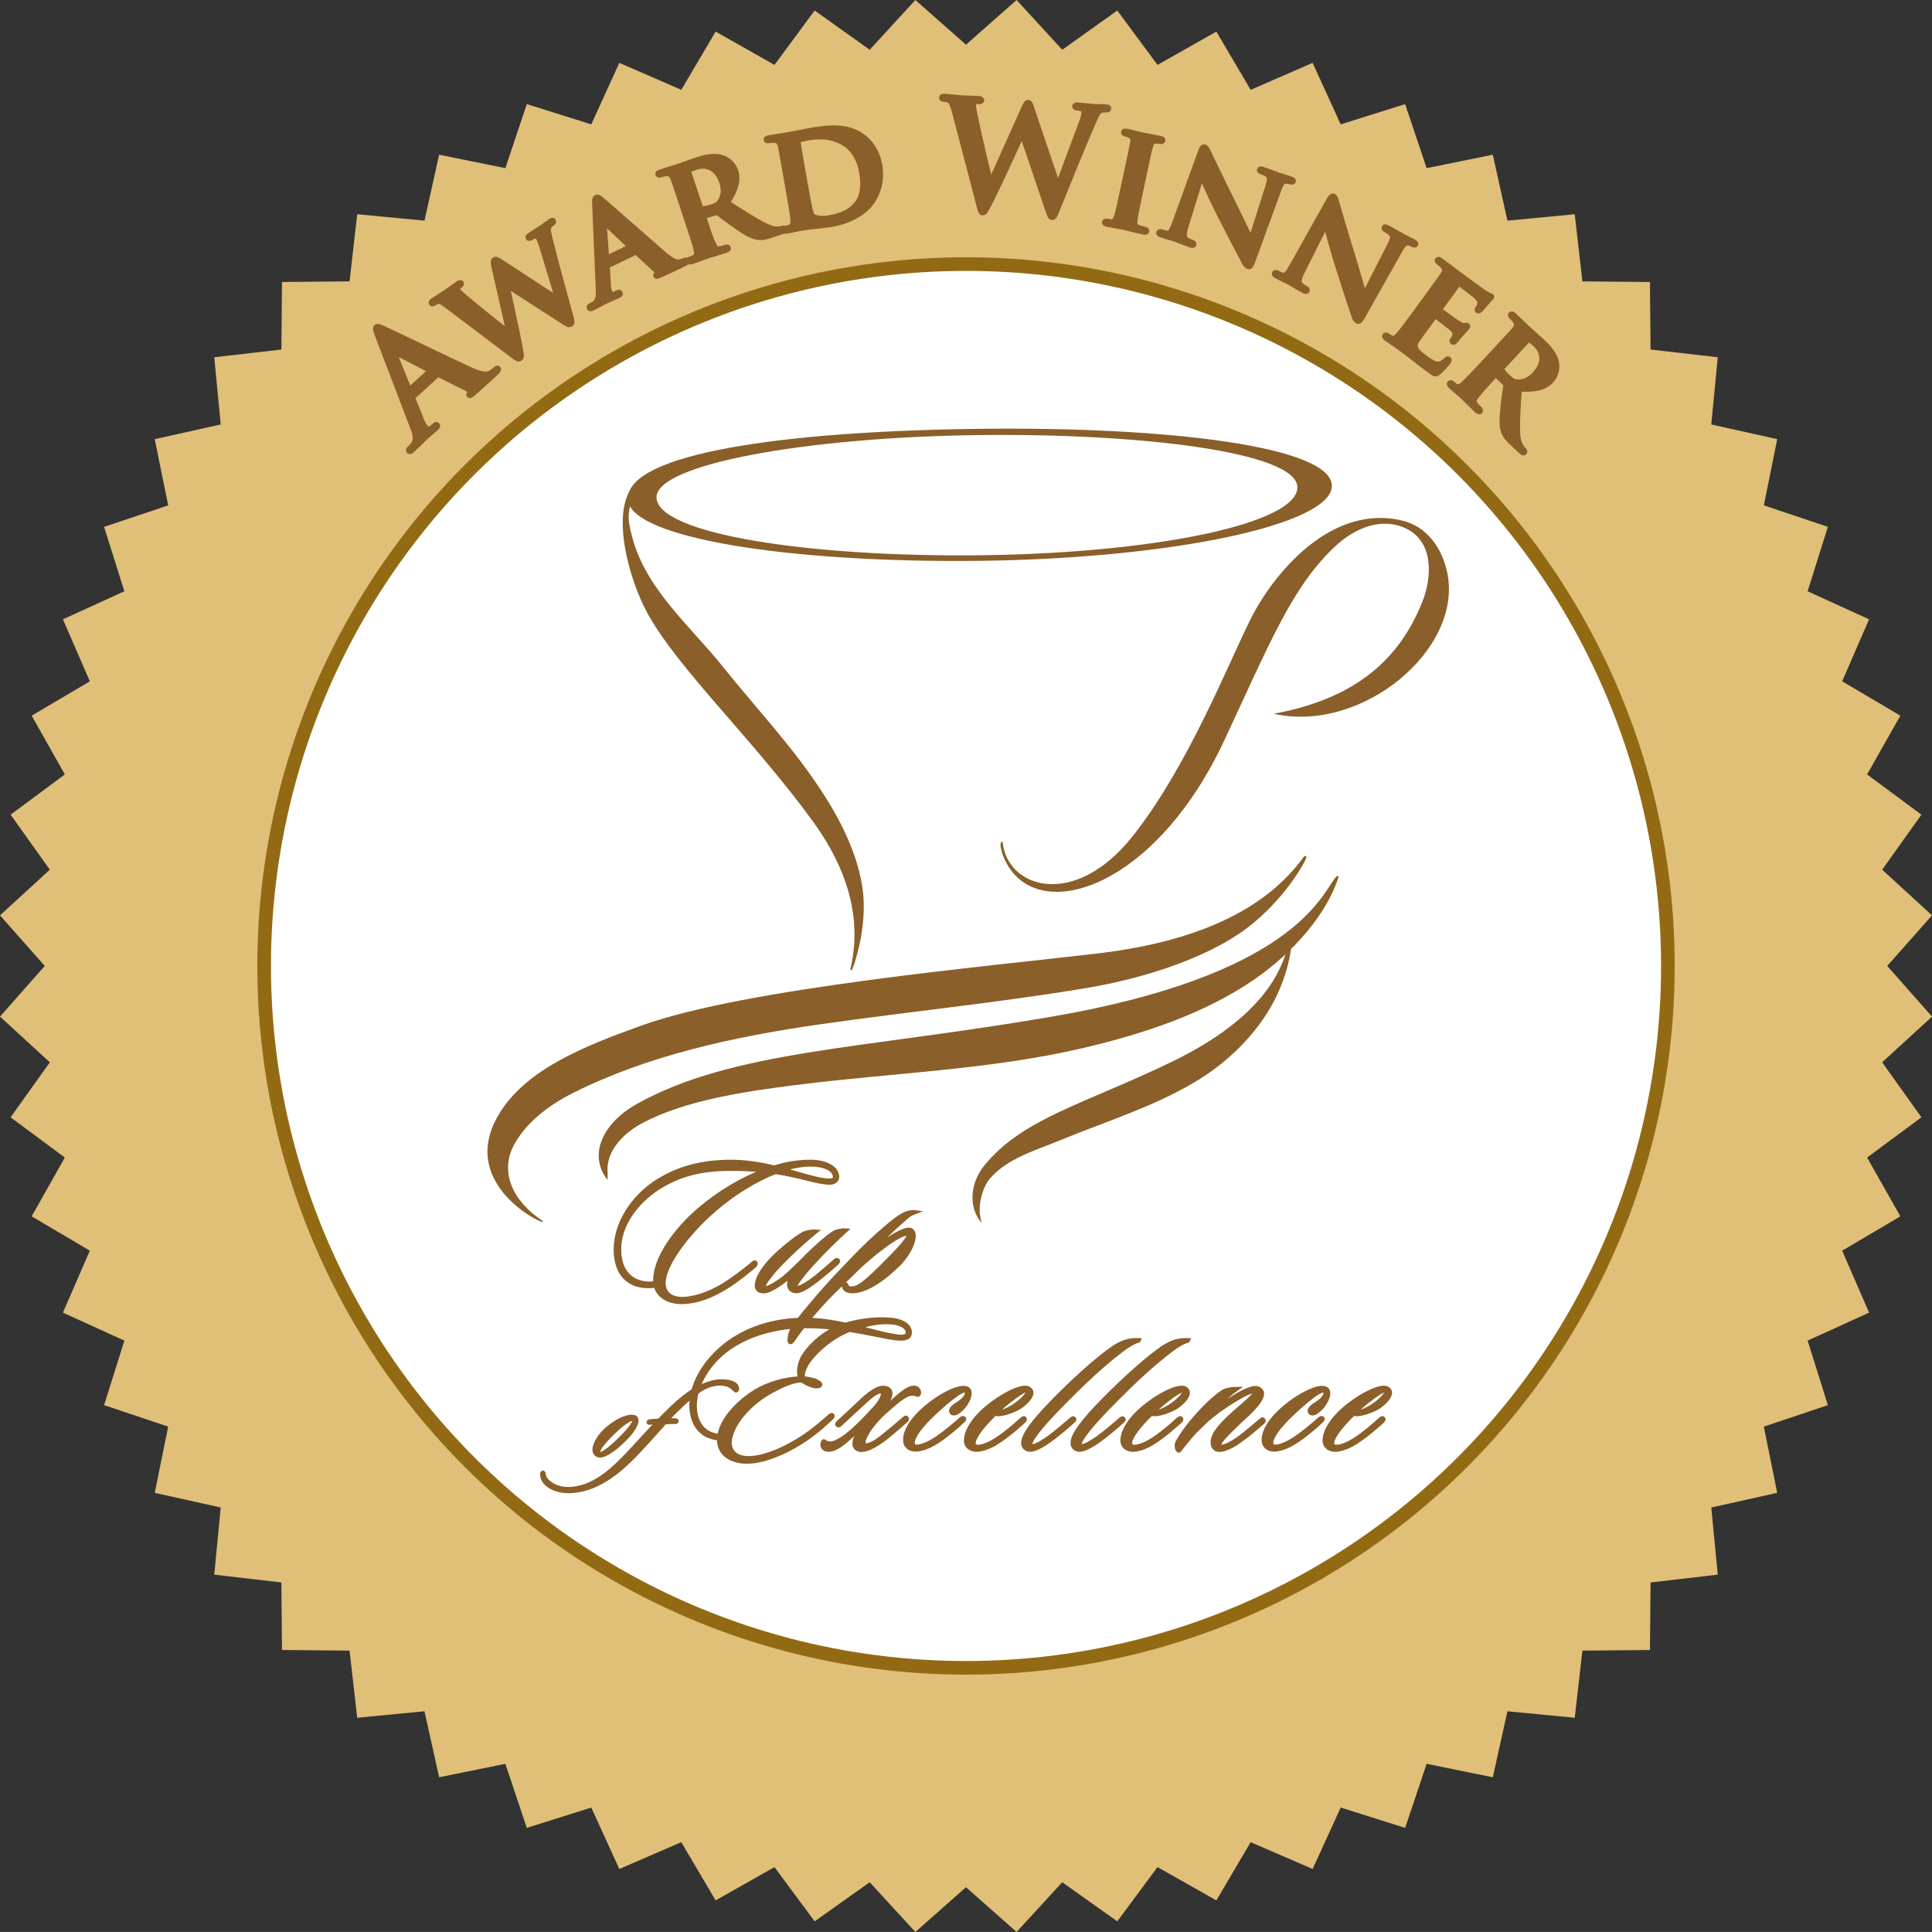
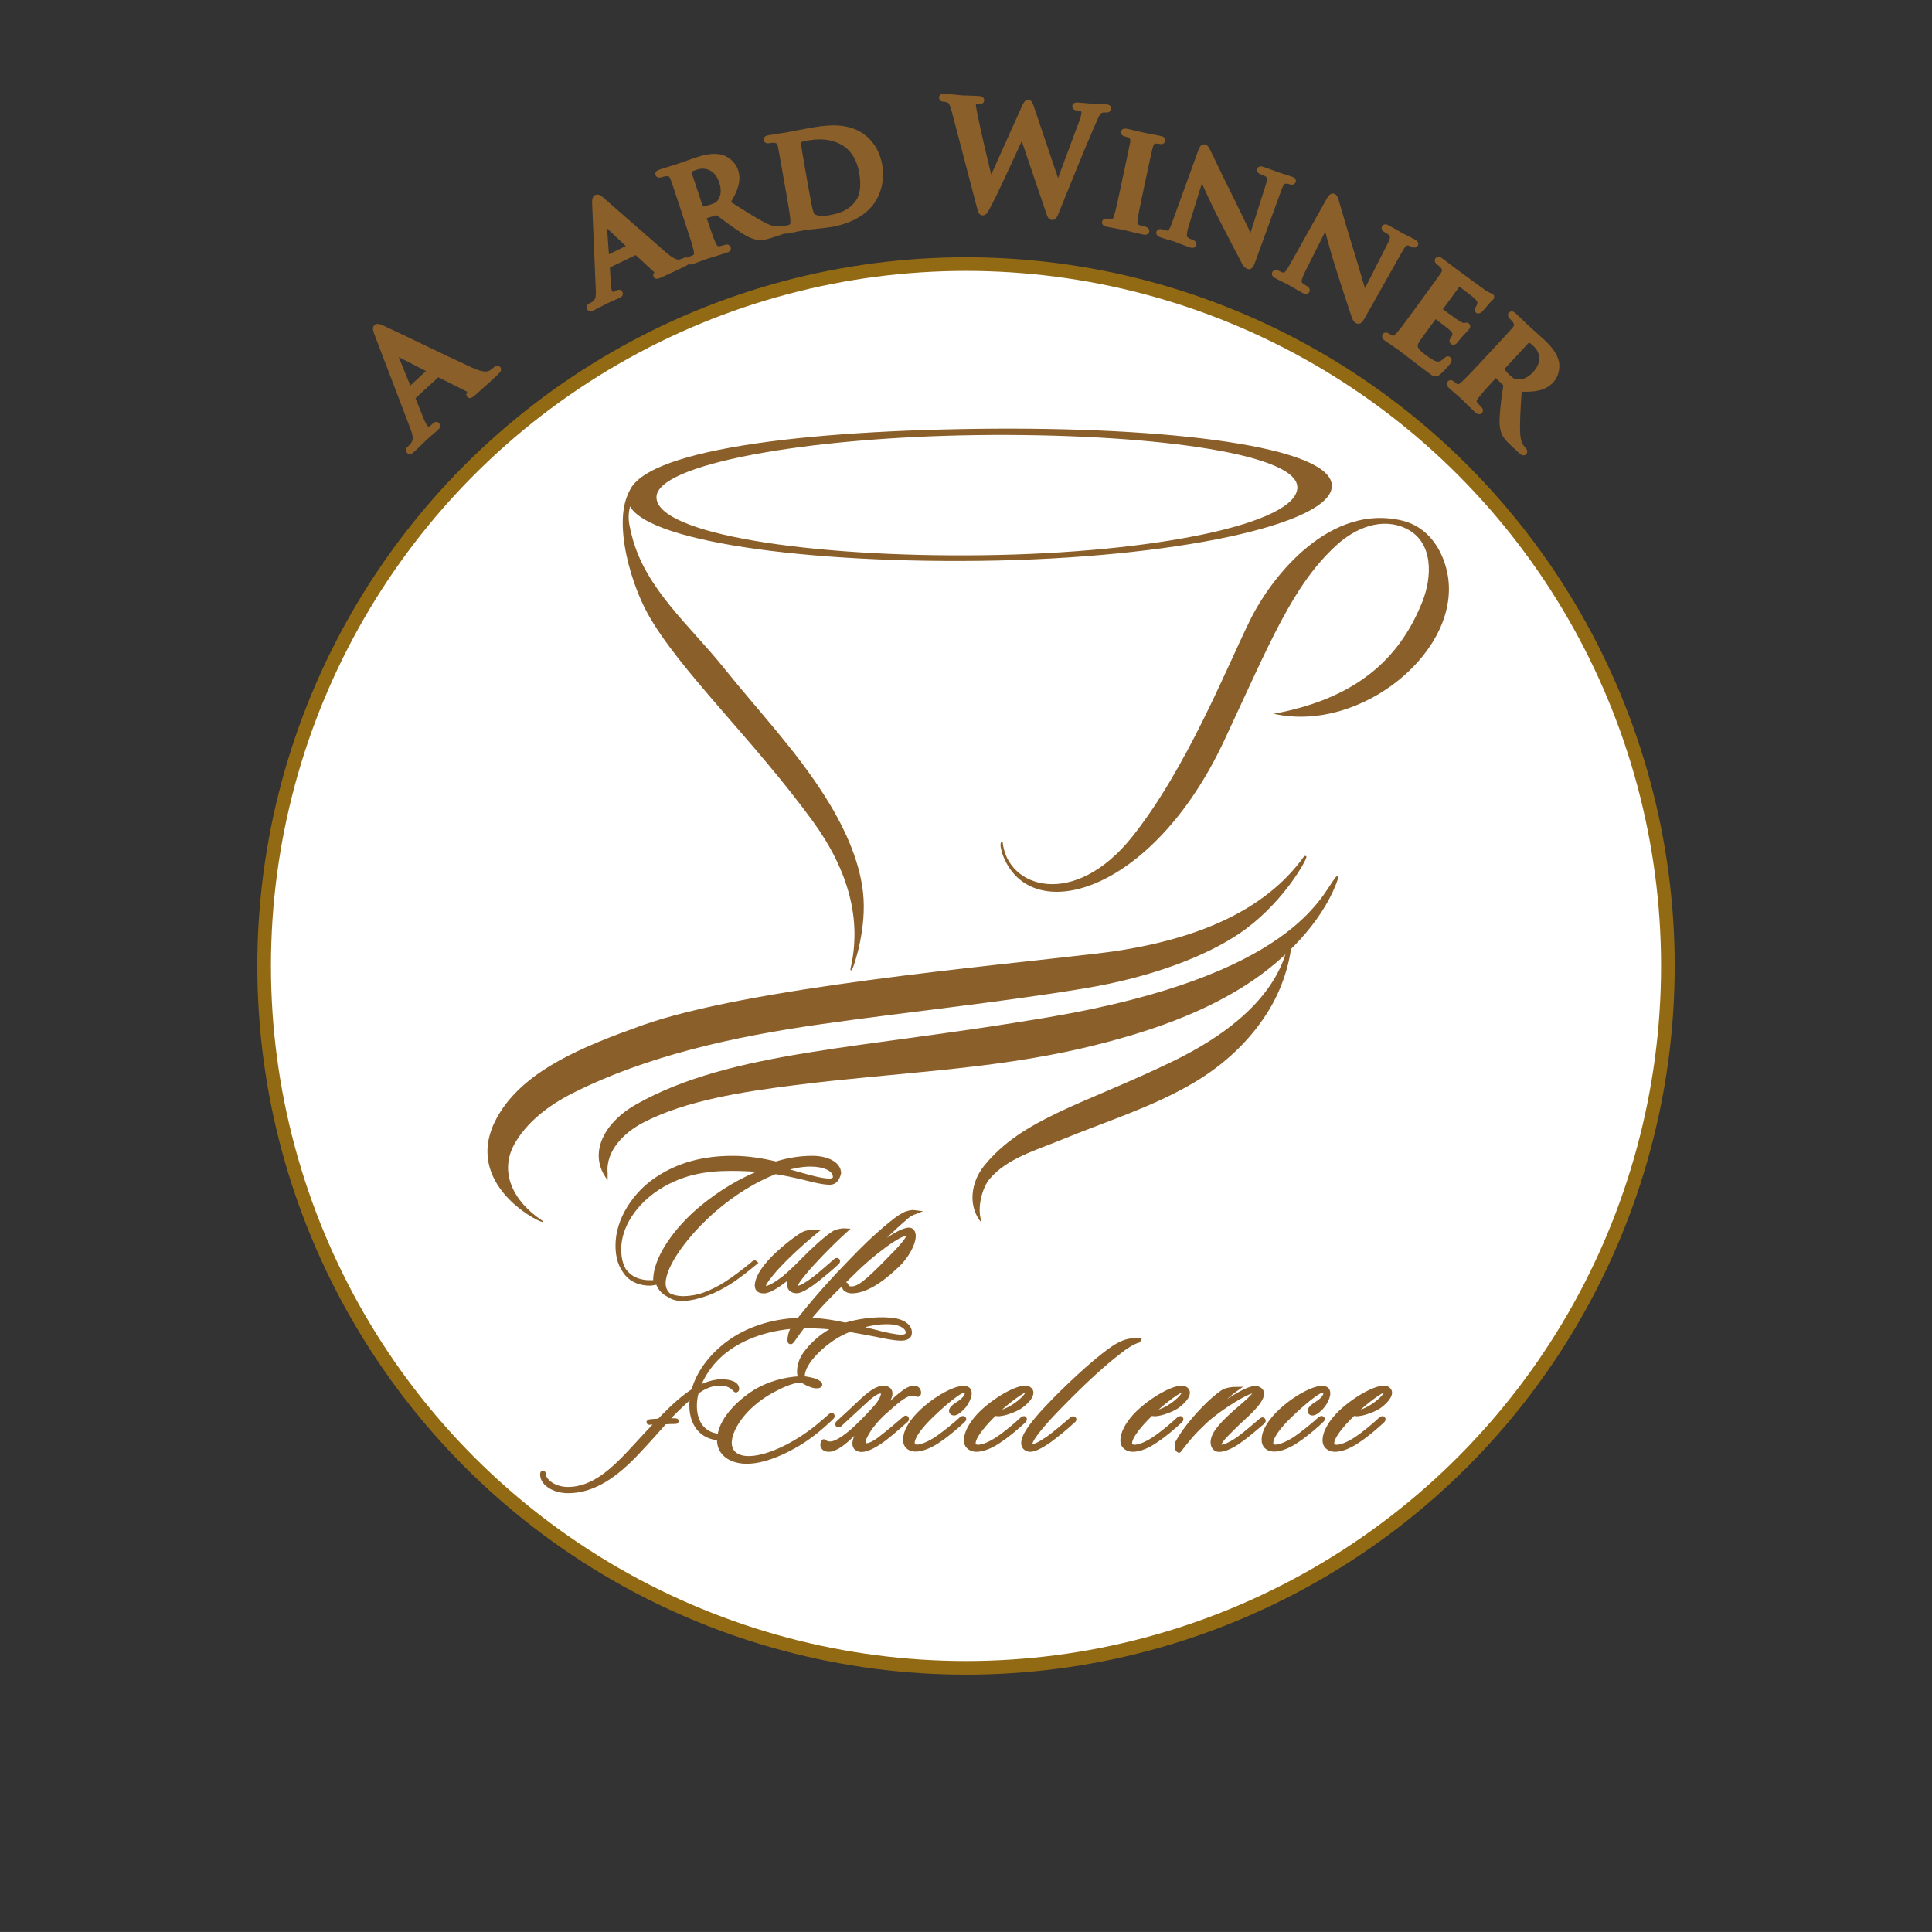
<svg xmlns="http://www.w3.org/2000/svg" id="Layer_1" width="70.867" height="70.865" viewBox="0 0 70.867 70.865">
  <rect x="0" y="0" width="70.867" height="70.865" fill="#333333" stroke="none" />
-   <polygon fill="#e0bf78" points="35.433,1.639 37.289,0 38.964,1.825 40.982,0.386 42.458,2.38 44.617,1.159 45.875,3.295 48.148,2.306 49.178,4.562 51.541,3.819 52.33,6.168 54.757,5.675 55.294,8.094 57.762,7.858 58.044,10.321 60.521,10.344 60.544,12.821 63.008,13.104 62.771,15.57 65.189,16.108 64.699,18.538 67.048,19.325 66.305,21.688 68.559,22.717 67.572,24.991 69.707,26.251 68.486,28.407 70.479,29.883 69.039,31.901 70.867,33.576 69.225,35.431 70.867,37.29 69.039,38.966 70.479,40.984 68.486,42.46 69.707,44.616 67.572,45.876 68.559,48.148 66.305,49.175 67.048,51.542 64.699,52.329 65.189,54.759 62.771,55.296 63.008,57.759 60.544,58.046 60.521,60.523 58.044,60.546 57.762,63.009 55.294,62.771 54.757,65.191 52.33,64.698 51.541,67.048 49.178,66.302 48.148,68.556 45.875,67.572 44.617,69.708 42.458,68.486 40.982,70.476 38.964,69.042 37.289,70.866 35.433,69.224 33.576,70.866 31.901,69.042 29.882,70.476 28.408,68.486 26.25,69.708 24.99,67.572 22.717,68.556 21.688,66.302 19.324,67.048 18.537,64.698 16.108,65.191 15.57,62.771 13.103,63.009 12.822,60.546 10.343,60.523 10.322,58.046 7.859,57.759 8.096,55.296 5.676,54.759 6.169,52.329 3.818,51.542 4.562,49.175 2.308,48.148 3.296,45.876 1.162,44.616 2.378,42.46 0.389,40.984 1.828,38.966 0,37.29 1.642,35.431 0,33.576 1.828,31.901 0.389,29.883 2.378,28.407 1.162,26.251 3.296,24.991 2.308,22.717 4.562,21.688 3.818,19.325 6.169,18.538 5.676,16.108 8.096,15.57 7.859,13.104 10.322,12.821 10.343,10.344 12.822,10.321 13.103,7.858 15.57,8.094 16.108,5.675 18.537,6.168 19.324,3.819 21.688,4.562 22.717,2.306 24.99,3.295 26.25,1.159 28.408,2.38 29.882,0.386 31.901,1.825 33.576,0" />
  <circle fill="#fff" stroke="#936a14" stroke-width=".5" cx="35.434" cy="35.432" r="25.745" />
  <g>
    <path fill="#8b5f29" stroke="#8b5f29" stroke-width=".2" stroke-miterlimit="10" d="M15.144 14.559c-.02.02-.021.034-.006.064l.309.767c.053.137.12.25.164.299.066.071.149.09.272-.023l.06-.055c.049-.044.067-.047.09-.022.028.031.012.062-.031.104-.127.116-.31.263-.433.376-.044.041-.251.254-.458.442-.052.047-.083.062-.111.03-.022-.024-.015-.048.018-.076.036-.032.088-.088.116-.12.161-.191.112-.396.008-.67l-1.304-3.414c-.059-.159-.074-.226-.035-.263.035-.033.093-.019.217.036.297.131 2.428 1.166 3.239 1.536.479.219.647.168.749.11.07-.042.133-.095.181-.139.032-.028.056-.043.081-.016.029.031.001.072-.146.208-.144.132-.434.397-.758.685-.076.062-.123.106-.148.078-.022-.023-.014-.046.023-.086.021-.034.014-.096-.05-.125l-1.095-.549c-.026-.014-.045-.009-.064.009l-.888.814zM15.771 13.615c.02-.02.014-.034-.002-.042l-1.264-.65c-.018-.013-.041-.028-.053-.018-.012.011.0.038.01.056l.535 1.315c.011.02.025.027.041.013L15.771 13.615z" />
-     <path fill="#8b5f29" stroke="#8b5f29" stroke-width=".2" stroke-miterlimit="10" d="M16.406 11.219c-.143-.105-.234-.175-.316-.171-.059.0-.139.048-.174.071-.041.027-.071.029-.09.002-.018-.026.008-.057.065-.095.201-.137.427-.275.462-.299.036-.024.223-.163.451-.319.058-.039.091-.048.109-.021.018.026-.004.062-.045.089-.031.021-.063.051-.086.085-.027.037-.016.062.012.104.033.049.154.15.32.292.236.206 1.371 1.115 1.547 1.25l.014-.009-.559-2.451c-.033-.135-.014-.192.022-.218.044-.03.12.004.25.092l2.055 1.344.013-.009c-.071-.271-.448-1.477-.608-2.013-.034-.108-.072-.193-.108-.247-.041-.062-.107-.083-.265.021-.036.023-.08.027-.095.005-.018-.026.007-.058.07-.099.205-.139.391-.251.426-.274.027-.019.191-.143.322-.23.045-.03.077-.04.092-.018.019.026.013.058-.022.081-.04.026-.091.067-.126.11-.07.101-.02.273.049.547.141.604.553 2.084.744 2.783.046.165.055.226-.004.265-.055.036-.111.011-.264-.091L18.6 10.464l-.009.007c.042.207.423 1.91.498 2.368.033.205.041.267-.018.306-.049.033-.099.009-.201-.065l-2.464-1.861z" />
    <path fill="#8b5f29" stroke="#8b5f29" stroke-width=".2" stroke-miterlimit="10" d="M22.294 9.738c-.023.012-.026.019-.024.048l.038.666c.006.123.035.235.059.284.035.072.096.098.228.035l.063-.03c.053-.026.072-.011.084.013.017.034-.004.057-.048.077-.142.068-.348.149-.483.215-.045.021-.267.146-.49.254-.055.025-.083.028-.1-.007-.012-.023-.006-.05.027-.066.039-.02.085-.047.125-.065.182-.123.193-.285.18-.537L21.82 7.476c-.008-.141.004-.205.047-.228.063-.029.102-.001.19.07.212.18 1.744 1.53 2.319 2.027.346.295.494.291.578.269.068-.021.119-.039.168-.062.039-.02.064-.015.08.016.017.035-.004.056-.164.133-.151.073-.463.223-.828.387-.082.032-.129.058-.145.026-.012-.024-.009-.043.033-.069.027-.019.038-.071-.006-.11L23.361 9.26c-.021-.021-.037-.019-.058-.009l-1.009.487zM23.101 9.068c.02-.01.02-.021.008-.034l-.91-.859c-.013-.012-.029-.033-.039-.027-.015.007-.008.033-.006.051l.09 1.247c0 .023.015.028.029.021L23.101 9.068z" />
    <path fill="#8b5f29" stroke="#8b5f29" stroke-width=".2" stroke-miterlimit="10" d="M25 7.457c-.221-.662-.262-.785-.312-.921-.061-.146-.115-.178-.273-.171-.039.001-.117.021-.185.044-.046.015-.082.01-.092-.021-.011-.03.022-.054.088-.073.235-.078.526-.163.619-.194.153-.051.562-.198.698-.245.287-.095.625-.179.918-.1.158.044.42.201.518.493.107.322.018.672-.307 1.173.564.357 1.014.647 1.375.831.334.167.5.135.578.127.049-.006.074-.015.11-.025.036-.012.065.007.072.027.012.036-.015.056-.072.074L28.304 8.62c-.251.083-.383.099-.521.076-.228-.033-.465-.183-.828-.438-.258-.176-.545-.405-.623-.453C26.297 7.787 26.27 7.79 26.24 7.802l-.41.123c-.021.008-.031.022-.023.049l.021.062c.135.405.252.742.334.92.058.123.104.198.25.173.07-.012.17-.039.227-.058.035-.013.064.007.072.026.01.03-.021.06-.078.076-.262.088-.641.196-.707.219-.088.028-.369.141-.549.199-.057.021-.092.015-.103-.018-.007-.021.0-.051.056-.07.067-.021.116-.044.154-.066.085-.053.084-.144.057-.275-.041-.19-.155-.534-.288-.935L25 7.457zM25.685 7.604c.016.046.031.058.066.062.107-.001.244-.036.357-.072.18-.061.236-.096.294-.178.106-.144.197-.384.078-.743-.204-.615-.677-.635-.944-.546-.112.038-.219.079-.261.104-.026.021-.032.039-.021.074L25.685 7.604z" />
    <path fill="#8b5f29" stroke="#8b5f29" stroke-width=".2" stroke-miterlimit="10" d="M28.803 6.303c-.121-.687-.144-.812-.173-.957-.038-.151-.09-.192-.245-.209-.039-.005-.12.005-.188.018-.049.008-.084-.002-.089-.034s.03-.049.099-.062c.246-.043.545-.084.678-.107.144-.024.477-.095.759-.146.585-.104 1.373-.24 1.974.187.275.192.549.534.645 1.072.1.567-.069 1.043-.29 1.351-.175.25-.614.656-1.476.809-.17.029-.375.05-.563.07-.188.019-.36.036-.479.058C29.4 8.361 29.3 8.385 29.188 8.404c-.11.024-.228.051-.321.066-.06.011-.094.0-.1-.031-.004-.021.007-.052.066-.062.068-.012.121-.026.162-.045.092-.038.104-.128.097-.264-.013-.195-.075-.553-.148-.968L28.803 6.303zM29.519 6.694c.084.479.15.823.171.913.024.109.063.269.108.31.074.075.277.139.645.074.426-.075.727-.205.969-.488.258-.303.283-.725.201-1.191-.101-.574-.395-.906-.634-1.053-.498-.307-1.019-.266-1.385-.2C29.5 5.075 29.346 5.113 29.313 5.14c-.04.022-.052.049-.042.102.021.155.087.528.148.884L29.519 6.694z" />
    <path fill="#8b5f29" stroke="#8b5f29" stroke-width=".2" stroke-miterlimit="10" d="M35.015 4.091c-.051-.203-.104-.337-.176-.396-.057-.042-.162-.062-.211-.063-.055-.003-.086-.011-.084-.054.002-.038.047-.045.123-.038.279.02.576.055.625.059.047.003.287.003.6.021.075.005.111.022.109.056-.002.044-.045.046-.1.042-.043-.003-.097-.006-.137.015-.051.018-.062.055-.066.114-.005.069.036.257.086.504.067.361.461 2.029.539 2.338l.016.002L37.57 3.95c.063-.148.104-.188.147-.187.06.004.082.087.14.265L38.8 6.813l.017.001c.121-.355.646-1.75.877-2.369.045-.121.07-.233.074-.31.006-.087-.037-.165-.248-.18-.055-.004-.092-.021-.09-.055.002-.038.047-.046.127-.038.286.019.512.05.562.053.036.003.271.002.448.012.06.004.097.018.095.049-.002.038-.031.053-.08.05-.054-.004-.129-.003-.188.015-.134.04-.207.251-.34.553-.294.662-.974 2.341-1.293 3.132-.07.186-.103.248-.173.243-.055-.004-.082-.069-.149-.274l-.943-2.777h-.012c-.121.269-.965 2.13-1.229 2.611-.115.215-.146.276-.213.271-.055-.003-.07-.062-.11-.208L35.015 4.091z" />
    <path fill="#8b5f29" stroke="#8b5f29" stroke-width=".2" stroke-miterlimit="10" d="M41.355 6.188c.146-.684.172-.811.199-.952.021-.156-.015-.22-.107-.272-.051-.025-.107-.045-.166-.057-.049-.01-.072-.026-.062-.068.006-.024.045-.028.119-.015.176.037.488.115.621.145.115.023.42.077.6.117.06.013.094.031.088.059-.01.042-.039.048-.086.037s-.086-.013-.141-.014c-.131-.006-.184.051-.229.206-.041.141-.066.268-.213.949l-.168.792c-.093.433-.168.792-.188.986-.012.125.006.2.141.25.062.023.166.053.232.066.053.012.068.042.064.063-.008.031-.047.04-.101.026-.308-.063-.621-.147-.748-.176-.104-.021-.426-.074-.61-.113-.058-.014-.086-.035-.08-.066.006-.021.026-.044.084-.031.069.016.123.021.168.02.1-.001.141-.06.184-.188.062-.18.139-.54.23-.973L41.355 6.188z" />
    <path fill="#8b5f29" stroke="#8b5f29" stroke-width=".2" stroke-miterlimit="10" d="M43.507 8.26C43.402 8.6 43.423 8.722 43.5 8.784c.066.052.152.086.225.111.051.018.07.047.062.07-.013.036-.058.032-.119.013-.291-.102-.494-.188-.576-.217C43.05 8.747 42.829 8.69 42.6 8.611c-.062-.021-.101-.041-.086-.082.01-.025.047-.035.088-.021.061.021.145.045.211.051.127.011.184-.104.317-.479l.929-2.562c.028-.087.082-.139.127-.121.057.02.094.105.146.21.037.075.474.998.907 1.859.203.407.591 1.228.636 1.312l.021.007.619-1.947C46.6 6.57 46.585 6.48 46.493 6.401c-.06-.049-.166-.085-.228-.106-.057-.02-.063-.045-.057-.07.012-.035.061-.024.125-.002.234.081.473.173.568.207.053.019.225.064.443.142.062.021.102.04.088.076-.009.023-.041.036-.092.02-.046-.016-.082-.027-.145-.031-.135-.007-.196.059-.286.301l-.994 2.723c-.033.097-.084.125-.119.112-.077-.025-.122-.093-.151-.154-.191-.356-.568-1.087-.883-1.704-.33-.639-.623-1.329-.685-1.437l-.017-.005L43.507 8.26z" />
    <path fill="#8b5f29" stroke="#8b5f29" stroke-width=".2" stroke-miterlimit="10" d="M47.783 9.921c-.16.318-.16.442-.094.515.059.062.137.11.203.146.047.026.062.059.047.082-.019.033-.062.021-.117-.009-.271-.146-.457-.267-.533-.308-.039-.021-.246-.113-.459-.229-.059-.031-.094-.056-.072-.094.014-.024.053-.027.09-.008.057.03.135.066.199.083.125.03.199-.07.395-.42l1.33-2.375c.043-.081.104-.123.146-.101.054.028.076.121.108.229.023.081.306 1.062.595 1.982.133.437.381 1.306.412 1.396l.021.01L50.98 9c.129-.25.129-.341.051-.433-.049-.058-.148-.111-.205-.144-.053-.026-.057-.055-.045-.078.02-.032.063-.016.125.019.221.118.438.248.527.297.049.026.209.102.414.211.057.031.092.057.073.089-.012.024-.047.03-.094.004-.043-.021-.076-.041-.136-.055-.133-.028-.205.025-.332.25l-1.422 2.521c-.049.091-.104.109-.137.093-.07-.038-.105-.112-.125-.179-.131-.384-.385-1.165-.594-1.822-.221-.686-.396-1.412-.439-1.526L48.627 8.24 47.783 9.921z" />
    <path fill="#8b5f29" stroke="#8b5f29" stroke-width=".2" stroke-miterlimit="10" d="M52.369 10.857c.412-.563.486-.668.568-.79.084-.134.078-.198-.019-.322-.024-.031-.088-.083-.146-.125-.039-.029-.056-.062-.037-.087.021-.026.058-.013.113.029.201.146.439.334.547.413.123.09.974.716 1.049.766.072.047.146.078.179.096.024.013.058.016.073.027.021.016.015.037.0.054-.02.026-.071.055-.204.218-.033.036-.16.19-.201.229-.019.014-.06.052-.088.028-.024-.02-.019-.039.004-.069.021-.026.062-.095.074-.155.019-.088.022-.163-.154-.319-.062-.058-.512-.398-.59-.457-.021-.014-.037-.006-.054.017l-.668.917c-.017.021-.022.042-.002.059.088.063.584.428.679.482.099.058.161.091.226.077.051-.004.079-.019.096-.003.02.013.02.04.002.062-.016.022-.066.077-.228.249-.063.068-.18.21-.198.236-.021.03-.064.08-.101.054-.026-.019-.024-.039-.015-.056.024-.042.062-.091.084-.146.033-.09.027-.183-.106-.301-.063-.06-.493-.387-.59-.457-.019-.013-.035.001-.052.023l-.217.297c-.092.126-.326.438-.399.55-.177.26-.101.403.293.688.101.072.265.188.396.217.129.024.229-.021.367-.154.037-.033.059-.044.086-.024.029.021.0.072-.029.112-.062.083-.276.314-.354.372-.096.077-.131.052-.275-.053-.287-.21-.516-.385-.696-.53-.187-.141-.326-.251-.439-.333-.044-.032-.131-.088-.223-.155-.095-.062-.192-.128-.272-.186-.048-.035-.062-.067-.045-.093.012-.02.043-.03.09.005.059.042.104.068.146.086.092.04.164-.015.256-.114.133-.145.348-.438.596-.777L52.369 10.857z" />
    <path fill="#8b5f29" stroke="#8b5f29" stroke-width=".2" stroke-miterlimit="10" d="M54.902 12.802c.475-.512.562-.605.656-.718.1-.123.102-.188.02-.321-.021-.032-.076-.093-.127-.141-.037-.033-.049-.066-.027-.091.023-.024.061-.006.109.04.182.169.396.382.469.449.119.108.441.396.551.496.223.206.459.461.529.757.037.159.023.466-.186.69-.23.25-.578.34-1.174.298-.043.667-.08 1.199-.062 1.604.014.375.121.504.166.565.027.041.049.062.074.086.029.024.024.062.012.076-.023.026-.057.016-.1-.025l-.334-.312c-.193-.18-.271-.287-.318-.419-.08-.215-.062-.494-.018-.937.028-.312.094-.673.1-.766-.002-.038-.02-.062-.043-.083l-.307-.299c-.019-.015-.035-.018-.056.002l-.043.048c-.291.312-.526.578-.646.735-.08.11-.123.188-.03.303.045.058.114.13.159.171.027.025.025.062.011.075-.021.023-.062.011-.104-.028-.201-.188-.479-.47-.531-.517-.065-.062-.301-.256-.438-.385-.043-.041-.057-.074-.032-.098.016-.018.043-.025.088.016.053.048.096.081.133.103.088.051.166.005.27-.083.148-.129.396-.395.682-.702L54.902 12.802zM55.104 13.475c-.031.036-.035.056-.021.09.055.094.148.196.234.276.141.129.197.161.299.173.178.023.432-.014.688-.291.439-.477.229-.899.023-1.092-.09-.08-.178-.152-.221-.179-.029-.014-.051-.009-.074.02L55.104 13.475z" />
  </g>
  <path fill="#8b5f29" d="M35.876 15.73c-7.07.088-12.844.888-12.844 2.567.0 1.421 5.875 2.361 12.946 2.274 7.071-.089 12.916-1.344 12.875-2.764C48.814 16.39 42.949 15.642 35.876 15.73zM36.033 20.366c-6.332.079-11.914-.777-11.953-2.115-.035-1.214 5.459-2.211 11.795-2.292 6.02-.073 11.676.631 11.713 1.904C47.626 19.202 42.367 20.287 36.033 20.366z" />
  <path fill="#8b5f29" d="M30.265 29.219c.886 1.398 1.29 2.573 1.393 3.53.139 1.269-.305 2.618-.4 2.808-.032.061-.076.037-.059-.034.416-1.788-.072-3.602-1.402-5.423-2.197-3.009-4.875-5.511-6.027-7.568-.717-1.284-1.398-3.823-.496-4.764.79-.818 5.098-1.549 5.459-1.481.119.021-1.072.137-1.102.14-.885.058-3.979.661-4.312 1.528-.327.854-.311 1.034-.139 1.711.496 1.938 2.13 3.281 3.375 4.838 1.269 1.581 2.629 3.005 3.71 4.715z" />
  <path fill="#8b5f29" d="M36.703 31.058c.004.03.057.241.057.241.963 2.759 5.496 1.528 8.141-4.127 1.687-3.605 2.517-5.717 4.136-7.187.685-.622 1.655-1.024 2.539-.598 1.016.491.959 1.778.596 2.688-.728 1.812-2.123 3.495-5.452 4.107 3.247.729 6.963-2.377 6.364-5.187-.19-.893-.737-1.676-1.64-1.896-2.602-.64-4.746 1.926-5.604 3.675-.858 1.751-2.315 5.404-4.293 7.898-2.142 2.701-4.614 1.904-4.771.205C36.773 30.888 36.682 30.826 36.703 31.058z" />
  <g>
-     <path fill="#8b5f29" stroke="#8b5f29" stroke-width=".15" stroke-miterlimit="10" d="M30.439 43.382c-.314.0-.756-.135-1.077-.209-.269-.061-.569-.127-.921-.182-.727.285-1.511.758-2.229 1.377-1.025.885-1.871 2.037-1.871 2.701.0.33.225.592.726.576.501-.017 1.085-.256 1.541-.547.353-.226.683-.484.974-.72.037-.028.09-.098.127-.061s-.022.104-.067.143c-.292.24-.636.523-.979.734-.496.312-1.033.545-1.608.566-.487.016-.906-.188-1.011-.621-.067.03-.143.037-.203.037-.807.03-1.264-.484-1.256-1.359.0-.943.637-1.889 1.437-2.424.808-.541 1.722-.779 2.792-.779.546.0 1.091.09 1.585.209.457-.143.897-.209 1.332-.209.539.0.979.217.979.562C30.708 43.3 30.589 43.382 30.439 43.382zM26.811 42.874c-.987.0-1.827.164-2.657.688-.859.547-1.436 1.406-1.443 2.244-.008.821.427 1.278 1.138 1.278.044.0.12-.016.187-.028-.06-.896.816-2.007 1.616-2.688.741-.629 1.571-1.123 2.401-1.43C27.679 42.896 27.267 42.874 26.811 42.874zM29.729 42.716c-.308.0-.659.062-1.024.188.246.061.478.127.688.188.314.085.732.212 1.033.212.126.0.201-.054.201-.127C30.626 42.874 30.214 42.716 29.729 42.716z" />
+     <path fill="#8b5f29" stroke="#8b5f29" stroke-width=".15" stroke-miterlimit="10" d="M30.439 43.382c-.314.0-.756-.135-1.077-.209-.269-.061-.569-.127-.921-.182-.727.285-1.511.758-2.229 1.377-1.025.885-1.871 2.037-1.871 2.701.0.33.225.592.726.576.501-.017 1.085-.256 1.541-.547.353-.226.683-.484.974-.72.037-.028.09-.098.127-.061c-.292.24-.636.523-.979.734-.496.312-1.033.545-1.608.566-.487.016-.906-.188-1.011-.621-.067.03-.143.037-.203.037-.807.03-1.264-.484-1.256-1.359.0-.943.637-1.889 1.437-2.424.808-.541 1.722-.779 2.792-.779.546.0 1.091.09 1.585.209.457-.143.897-.209 1.332-.209.539.0.979.217.979.562C30.708 43.3 30.589 43.382 30.439 43.382zM26.811 42.874c-.987.0-1.827.164-2.657.688-.859.547-1.436 1.406-1.443 2.244-.008.821.427 1.278 1.138 1.278.044.0.12-.016.187-.028-.06-.896.816-2.007 1.616-2.688.741-.629 1.571-1.123 2.401-1.43C27.679 42.896 27.267 42.874 26.811 42.874zM29.729 42.716c-.308.0-.659.062-1.024.188.246.061.478.127.688.188.314.085.732.212 1.033.212.126.0.201-.054.201-.127C30.626 42.874 30.214 42.716 29.729 42.716z" />
    <path fill="#8b5f29" stroke="#8b5f29" stroke-width=".15" stroke-miterlimit="10" d="M29.512 46.679c-.231.284-.404.502-.292.557.113.051.509-.228.688-.367.239-.188.518-.44.727-.619.021-.016.06-.055.097-.016.022.02.0.063-.022.082-.224.215-.561.481-.717.611-.232.18-.584.438-.779.436-.328-.018-.336-.299-.127-.658-.096.099-.201.172-.262.226-.238.18-.582.436-.808.436-.248.0-.3-.158-.226-.391.061-.218.254-.5.523-.785.292-.308.838-.756 1.145-.928.113-.066.359-.099.463-.091-.666.545-1.323 1.188-1.586 1.511-.231.284-.396.502-.283.557.119.051.501-.209.717-.375.188-.156.592-.545.712-.674.298-.308.837-.81 1.138-.986.082-.045.307-.084.402-.076C30.378 45.716 29.774 46.359 29.512 46.679z" />
    <path fill="#8b5f29" stroke="#8b5f29" stroke-width=".15" stroke-miterlimit="10" d="M33.218 44.669c-.42.359-1.086.996-1.415 1.394.329-.308 1.332-1.068 1.608-.943.27.137-.015.824-.455 1.258-.668.652-1.258.994-1.723.988-.098-.008-.143-.023-.209-.068-.083-.053-.083-.188-.029-.19.037-.01.053.026.06.061.022.045.067.09.144.09.275.021.553-.188 1.42-1.077.308-.308.809-.83.688-.912-.194-.146-1.37.758-1.981 1.377-.697.694-1.287 1.18-2.125 2.34-.09.127-.164.254-.201.244-.062.01-.039-.154-.016-.263.061-.282.23-.438.656-.969.74-.906 1.572-1.742 1.908-2.088.352-.359 1.056-1.004 1.451-1.271.067-.039.203-.127.299-.148.136-.037.195-.037.255-.029C33.442 44.505 33.314 44.577 33.218 44.669z" />
  </g>
  <g>
-     <path fill="#8b5f29" stroke="#8b5f29" stroke-width=".15" stroke-miterlimit="10" d="M22.923 52.779c-.407.416-.786.648-.959.607-.281-.068-.168-.492.205-.875.384-.39.922-.621 1.119-.521C23.428 52.068 23.322 52.382 22.923 52.779zM22.343 52.691c-.271.283-.491.557-.365.631.111.064.469-.23.893-.658.183-.188.478-.543.389-.612C23.162 51.969 22.772 52.247 22.343 52.691z" />
    <path fill="#8b5f29" stroke="#8b5f29" stroke-width=".15" stroke-miterlimit="10" d="M27.003 51.001c-.023.013-.062-.045-.094-.071-.088-.084-.238-.179-.478-.179-.438.0-.733.189-1.108.5-.252.205-.631.584-.884.851.089.0.233-.011.354.0.01.0.039.008.021.032.0.021-.021.023-.047.023-.146.0-.276.004-.384.016-.327.367-.566.642-1.014 1.117-.744.785-1.562 1.406-2.529 1.406-.52.0-.918-.27-.949-.559-.012-.068-.006-.115.021-.121.023-.006.033.026.033.073.033.252.403.529.889.529.918.0 1.646-.697 2.26-1.348.304-.322.486-.537 1.027-1.104-.064.0-.232.015-.293.021-.037.004-.043-.013-.037-.023.004-.02.026-.022.041-.028.057-.011.234-.019.347-.025.153-.164.626-.654 1.047-.959.365-.269.847-.484 1.229-.484.108.0.535.008.58.24C27.046 50.956 27.037 50.991 27.003 51.001z" />
    <path fill="#8b5f29" stroke="#8b5f29" stroke-width=".15" stroke-miterlimit="10" d="M33.065 49.101c-.284.0-.628-.08-.965-.148-.292-.051-.599-.117-.935-.172-.688.256-1.213.771-1.445 1.068-.209.264-.322.562-.254.711.082-.008.336.055.412.074.111.045.225.112.209.165-.03.062-.15.062-.254.037-.099-.03-.293-.098-.412-.202-.277-.009-.688.165-.965.313-.832.412-1.437 1.07-1.631 1.652-.188.562.098.869.59.885.666.021 1.617-.437 2.328-.967.201-.148.381-.299.516-.418.166-.138.232-.226.271-.188.043.045-.017.09-.188.246-.126.111-.313.283-.493.418-.711.555-1.721 1.041-2.439 1.041-.584.008-1.069-.291-1.033-.854-.688-.054-1.002-.554-1.017-1.183-.007-.731.404-1.504 1.093-2.108.809-.711 1.907-1.062 3.067-1.062.509.0 1.019.076 1.496.182.42-.127 1.056-.239 1.662-.182.53.047.764.31.68.562C33.328 49.05 33.207 49.101 33.065 49.101zM29.541 48.646c-.979.0-2.131.256-2.984.94-.673.545-1.085 1.338-1.07 2.007.008.59.315 1.038.906 1.075.082-.68.837-1.354 1.398-1.676.404-.225.965-.412 1.58-.436-.09-.127-.09-.447.074-.765.172-.299.614-.799 1.242-1.084C30.341 48.675 29.96 48.646 29.541 48.646zM32.699 48.505c-.465-.036-.914.074-1.25.181.239.061.471.119.682.172.306.084.732.174.927.174.104.0.187-.018.226-.09C33.35 48.765 33.156 48.542 32.699 48.505z" />
    <path fill="#8b5f29" stroke="#8b5f29" stroke-width=".15" stroke-miterlimit="10" d="M33.678 51.159c-.022.016-.038-.006-.068-.014-.036-.019-.082-.021-.17-.021-.248.0-.629.357-.979.666-.248.217-.502.517-.614.709-.187.293-.224.474-.112.51.112.031.336-.073.576-.264.277-.215.65-.529.846-.701.03-.028.075-.067.098-.028.031.053-.008.082-.037.104-.247.226-.645.562-.786.666-.39.285-.695.435-.905.392-.344-.085-.156-.511.127-.869l-.029-.021c-.076.076-.195.195-.293.285-.344.33-.666.605-.936.605-.148.0-.202-.076-.225-.136-.014-.061.0-.143.037-.174.022-.008.053.021.067.039.045.021.091.043.187.043.181.0.488-.193.809-.471.12-.104.509-.479.801-.81.225-.229.367-.521.299-.6-.111-.104-.375.09-.621.32-.275.256-.629.573-.949.875-.022.016-.068.03-.082.0-.022-.021.0-.062.014-.072.301-.277.659-.603.906-.842.389-.363.645-.463.785-.445.322.02.375.328-.217.949l.022.016c.09-.074.218-.211.396-.356.158-.136.637-.629.905-.613.12.008.173.082.181.172C33.714 51.109 33.708 51.146 33.678 51.159z" />
    <path fill="#8b5f29" stroke="#8b5f29" stroke-width=".15" stroke-miterlimit="10" d="M35.197 51.743c-.066.062-.217.158-.291.064-.084-.104.111-.244.231-.318.313-.193.389-.404.284-.473-.141-.099-.846.522-1.234.896-.65.621-.814 1.033-.65 1.131.18.097.645-.157.83-.285.277-.188.688-.526.898-.719.029-.02.066-.037.09-.014.023.014.016.051-.016.074-.202.2-.523.465-.786.657-.261.188-.568.373-.897.412-.291.027-.463-.129-.455-.358.0-.338.262-.728.635-1.07.584-.539 1.393-.949 1.646-.801.157.09.061.322.016.42C35.429 51.505 35.332 51.638 35.197 51.743z" />
    <path fill="#8b5f29" stroke="#8b5f29" stroke-width=".15" stroke-miterlimit="10" d="M37.441 51.587c-.238.166-.793.354-.941.263-.463.436-.987 1.086-.711 1.205.135.053.434-.045.738-.238.361-.228.742-.562.951-.756.03-.029.084-.062.104-.029.028.037-.008.074-.037.104-.254.229-.53.473-.86.694-.261.188-.621.365-.913.347-.193-.023-.367-.136-.336-.404.007-.144.104-.51.583-.974.569-.538 1.451-1.02 1.713-.868C37.98 51.072 37.725 51.384 37.441 51.587zM36.542 51.802c.112.045.487-.082.815-.345.248-.194.404-.403.33-.465C37.598 50.921 36.91 51.445 36.542 51.802z" />
    <path fill="#8b5f29" stroke="#8b5f29" stroke-width=".15" stroke-miterlimit="10" d="M41.759 49.175c-.202.056-.465.232-.592.33-.763.576-1.487 1.267-2.325 2.125-.607.621-1.177 1.295-1.025 1.398.082.061.309-.053.645-.285.217-.156.645-.514.822-.672.029-.023.074-.068.113-.031.029.031.0.062-.039.09-.172.166-.598.523-.875.72-.301.209-.592.366-.764.321-.248-.073-.24-.336-.021-.674.156-.254.494-.658.967-1.137.809-.822 1.666-1.58 2.176-1.922.164-.105.312-.183.457-.228.119-.037.283-.061.471-.055L41.759 49.175z" />
-     <path fill="#8b5f29" stroke="#8b5f29" stroke-width=".15" stroke-miterlimit="10" d="M43.568 49.175c-.201.056-.463.232-.59.33-.765.576-1.488 1.267-2.328 2.125-.605.621-1.174 1.295-1.023 1.398.082.061.307-.053.645-.285.217-.156.644-.514.822-.672.029-.023.074-.068.111-.031.029.031.0.062-.037.09-.172.166-.6.523-.875.72-.299.209-.592.366-.764.321-.246-.073-.24-.336-.023-.674.158-.254.494-.658.967-1.137.81-.822 1.668-1.58 2.178-1.922.164-.105.312-.183.455-.228.121-.037.285-.061.472-.055L43.568 49.175z" />
    <path fill="#8b5f29" stroke="#8b5f29" stroke-width=".15" stroke-miterlimit="10" d="M43.18 51.587c-.238.166-.793.354-.943.263-.463.436-.986 1.086-.709 1.205.135.053.434-.045.74-.238.358-.228.74-.562.95-.756.029-.029.083-.062.104-.029.029.037-.008.074-.038.104-.255.229-.531.473-.861.694-.262.188-.618.365-.911.347-.195-.023-.367-.136-.337-.404.009-.144.104-.51.584-.974.568-.538 1.451-1.02 1.712-.868C43.718 51.072 43.464 51.384 43.18 51.587zM42.283 51.802c.111.045.486-.082.814-.345.246-.194.403-.403.33-.465C43.337 50.921 42.648 51.445 42.283 51.802z" />
    <path fill="#8b5f29" stroke="#8b5f29" stroke-width=".15" stroke-miterlimit="10" d="M46.292 52.193c-.231.199-.562.484-.838.674-.3.219-.621.344-.793.31-.187-.048-.276-.322-.029-.677.188-.262.336-.396.644-.682.256-.23.891-.728.74-.785-.17-.072-1.31.637-1.816 1.115-.479.457-.555.562-.951 1.062-.09.0-.104-.217-.066-.291.202-.383.568-.84.965-1.25.24-.254.511-.483.689-.604.127-.084.336-.121.521-.121-.269.188-.711.584-1.047.973.436-.352 1.504-1.106 1.811-.994.479.164-.164.777-.523 1.103-.238.215-.438.418-.598.582-.27.277-.312.389-.238.449.074.053.381-.084.674-.293.26-.188.604-.494.814-.666.027-.021.061-.054.088-.017C46.375 52.118 46.33 52.163 46.292 52.193z" />
    <path fill="#8b5f29" stroke="#8b5f29" stroke-width=".15" stroke-miterlimit="10" d="M48.35 51.743c-.066.062-.217.158-.293.064-.082-.104.112-.244.233-.318.313-.193.39-.404.282-.473-.141-.099-.844.522-1.233.896-.649.621-.815 1.033-.649 1.131.18.097.645-.157.83-.285.276-.188.688-.526.897-.719.028-.02.065-.037.09-.014.021.014.015.051-.016.074-.201.2-.523.465-.785.657-.263.188-.567.373-.897.412-.291.027-.463-.129-.457-.358.0-.338.264-.728.637-1.07.584-.539 1.393-.949 1.646-.801.156.09.062.322.017.42C48.582 51.505 48.484 51.638 48.35 51.743z" />
    <path fill="#8b5f29" stroke="#8b5f29" stroke-width=".15" stroke-miterlimit="10" d="M50.596 51.587c-.24.166-.793.354-.943.263-.465.436-.988 1.086-.711 1.205.135.053.434-.045.74-.238.358-.228.741-.562.951-.756.03-.029.083-.062.104-.029.031.037-.006.074-.036.104-.255.229-.531.473-.861.694-.262.188-.62.365-.911.347-.195-.023-.367-.136-.339-.404.009-.144.104-.51.584-.974.568-.538 1.453-1.02 1.714-.868C51.134 51.072 50.878 51.384 50.596 51.587zM49.697 51.802c.111.045.484-.082.814-.345.246-.194.403-.403.329-.465C50.751 50.921 50.062 51.445 49.697 51.802z" />
  </g>
  <g>
    <path fill="#8b5f29" d="M22.289 43.032c-.08-.826.61-1.492 1.304-1.854 1.565-.814 3.646-1.132 5.569-1.375 3.599-.457 7.104-.554 10.551-1.357 2.354-.551 4.543-1.309 6.303-2.525 1.422-.985 2.625-2.362 3.072-3.713.035-.103-.047-.095-.117-.005-.514.669-1.598 3.595-10.503 5.108-6.941 1.182-11.616 1.229-15.117 3.188-1.183.66-1.817 1.822-1.063 2.787L22.289 43.032z" />
    <path fill="#8b5f29" d="M39.701 36.267c2.641-.43 4.6-1.242 5.746-2.016 1.521-1.024 2.393-2.553 2.469-2.789.023-.077-.057-.092-.109-.014-1.371 1.896-3.863 3.09-7.541 3.524-4.014.477-12.869 1.262-16.716 2.639-2.165.773-4.198 1.607-5.195 3.17-1.481 2.314.924 3.799 1.451 4.012.175.07.104-.006.071-.028-1.063-.707-1.564-1.773-1.019-2.779.429-.785 1.229-1.43 2.167-1.898 2.688-1.354 5.854-2.062 9.085-2.52C33.393 37.101 36.423 36.802 39.701 36.267z" />
  </g>
  <path fill="#8b5f29" d="M35.964 44.671c-.1-.446.068-1.121.351-1.446.641-.74 1.67-1.027 2.574-1.4 1.688-.697 3.373-1.205 4.936-2.133 1.064-.637 1.975-1.473 2.646-2.521.543-.846.918-1.945.928-2.947.0-.074-.037-.062-.057.012-.148.525-.226 2.711-4.349 4.706-3.214 1.557-5.492 2.076-6.9 3.826-.477.592-.607 1.479-.088 2.086L35.964 44.671z" />
</svg>